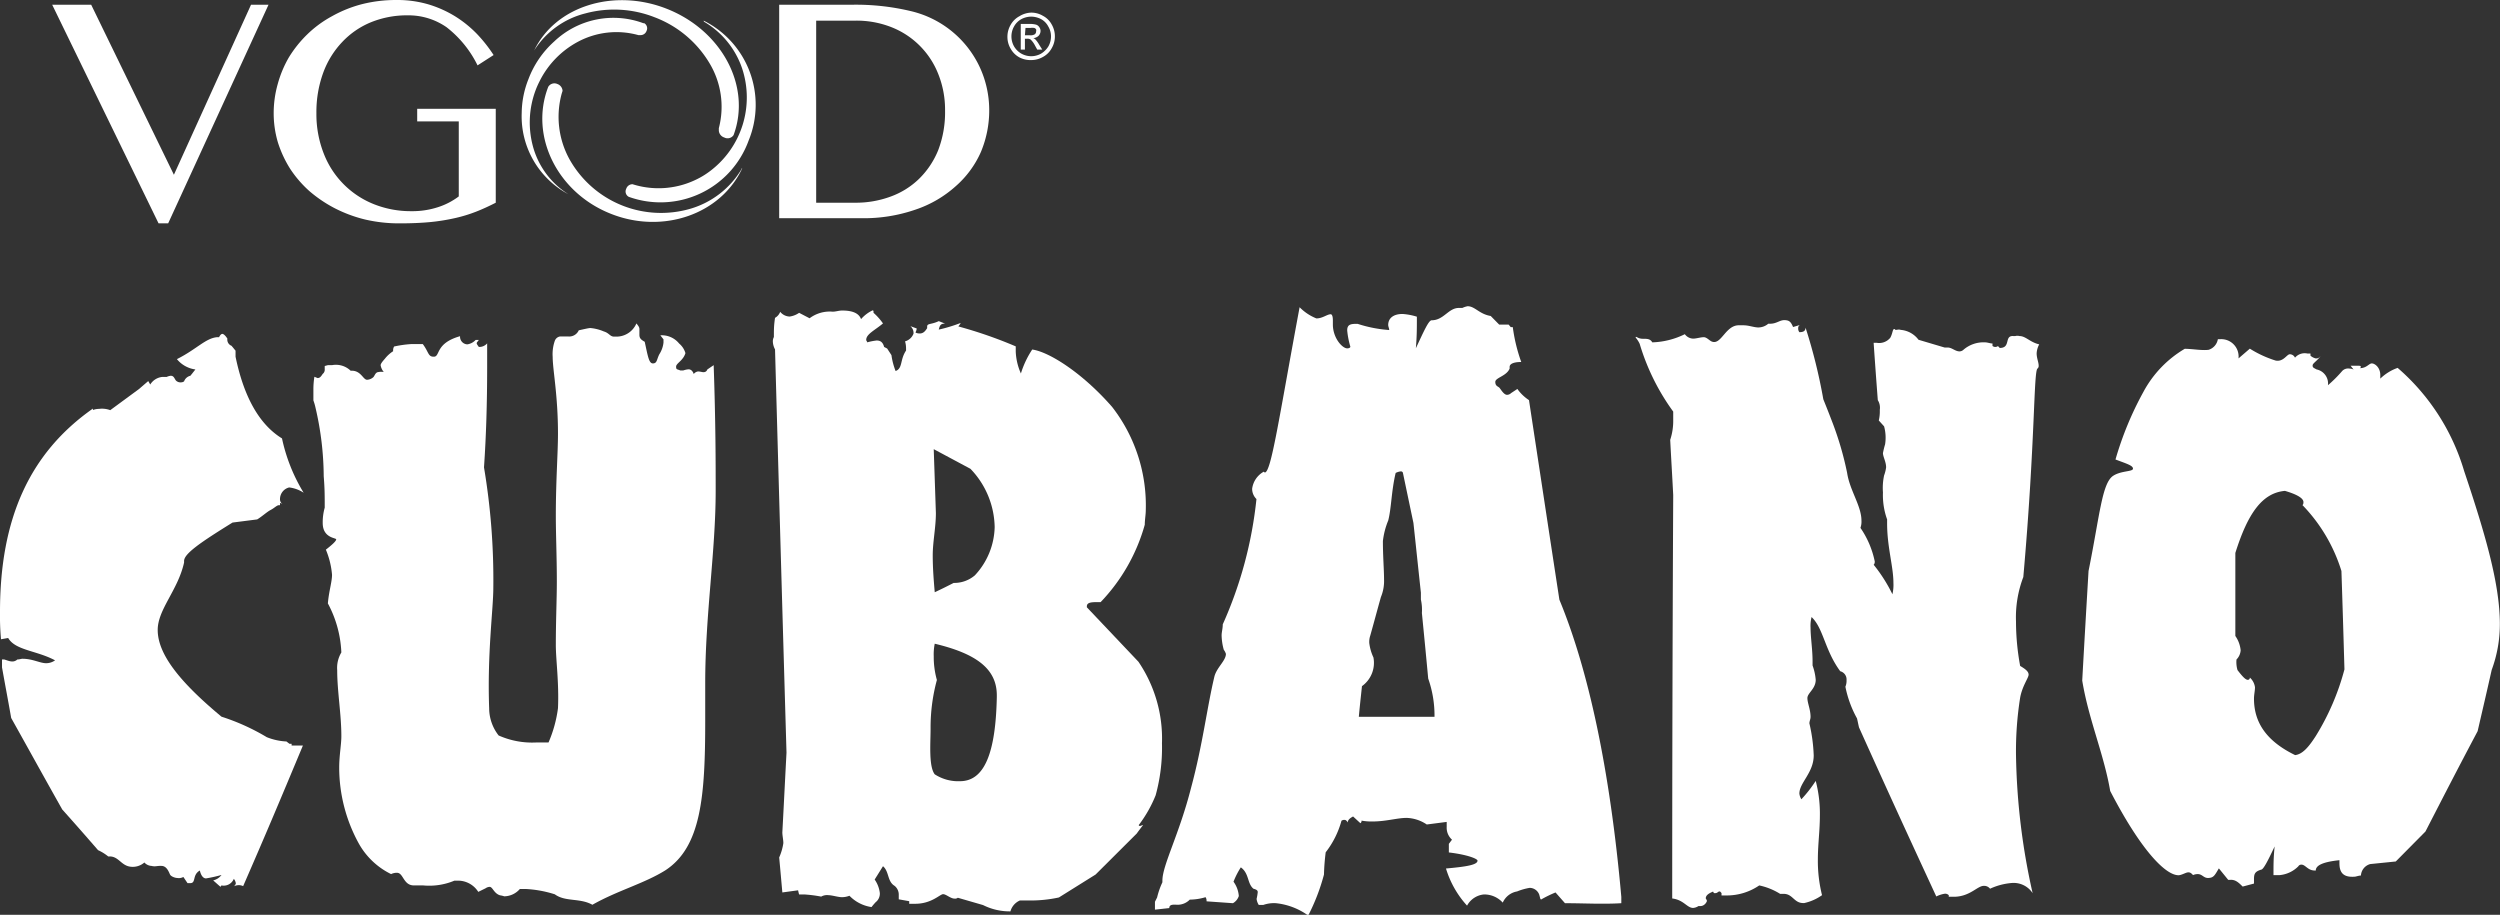
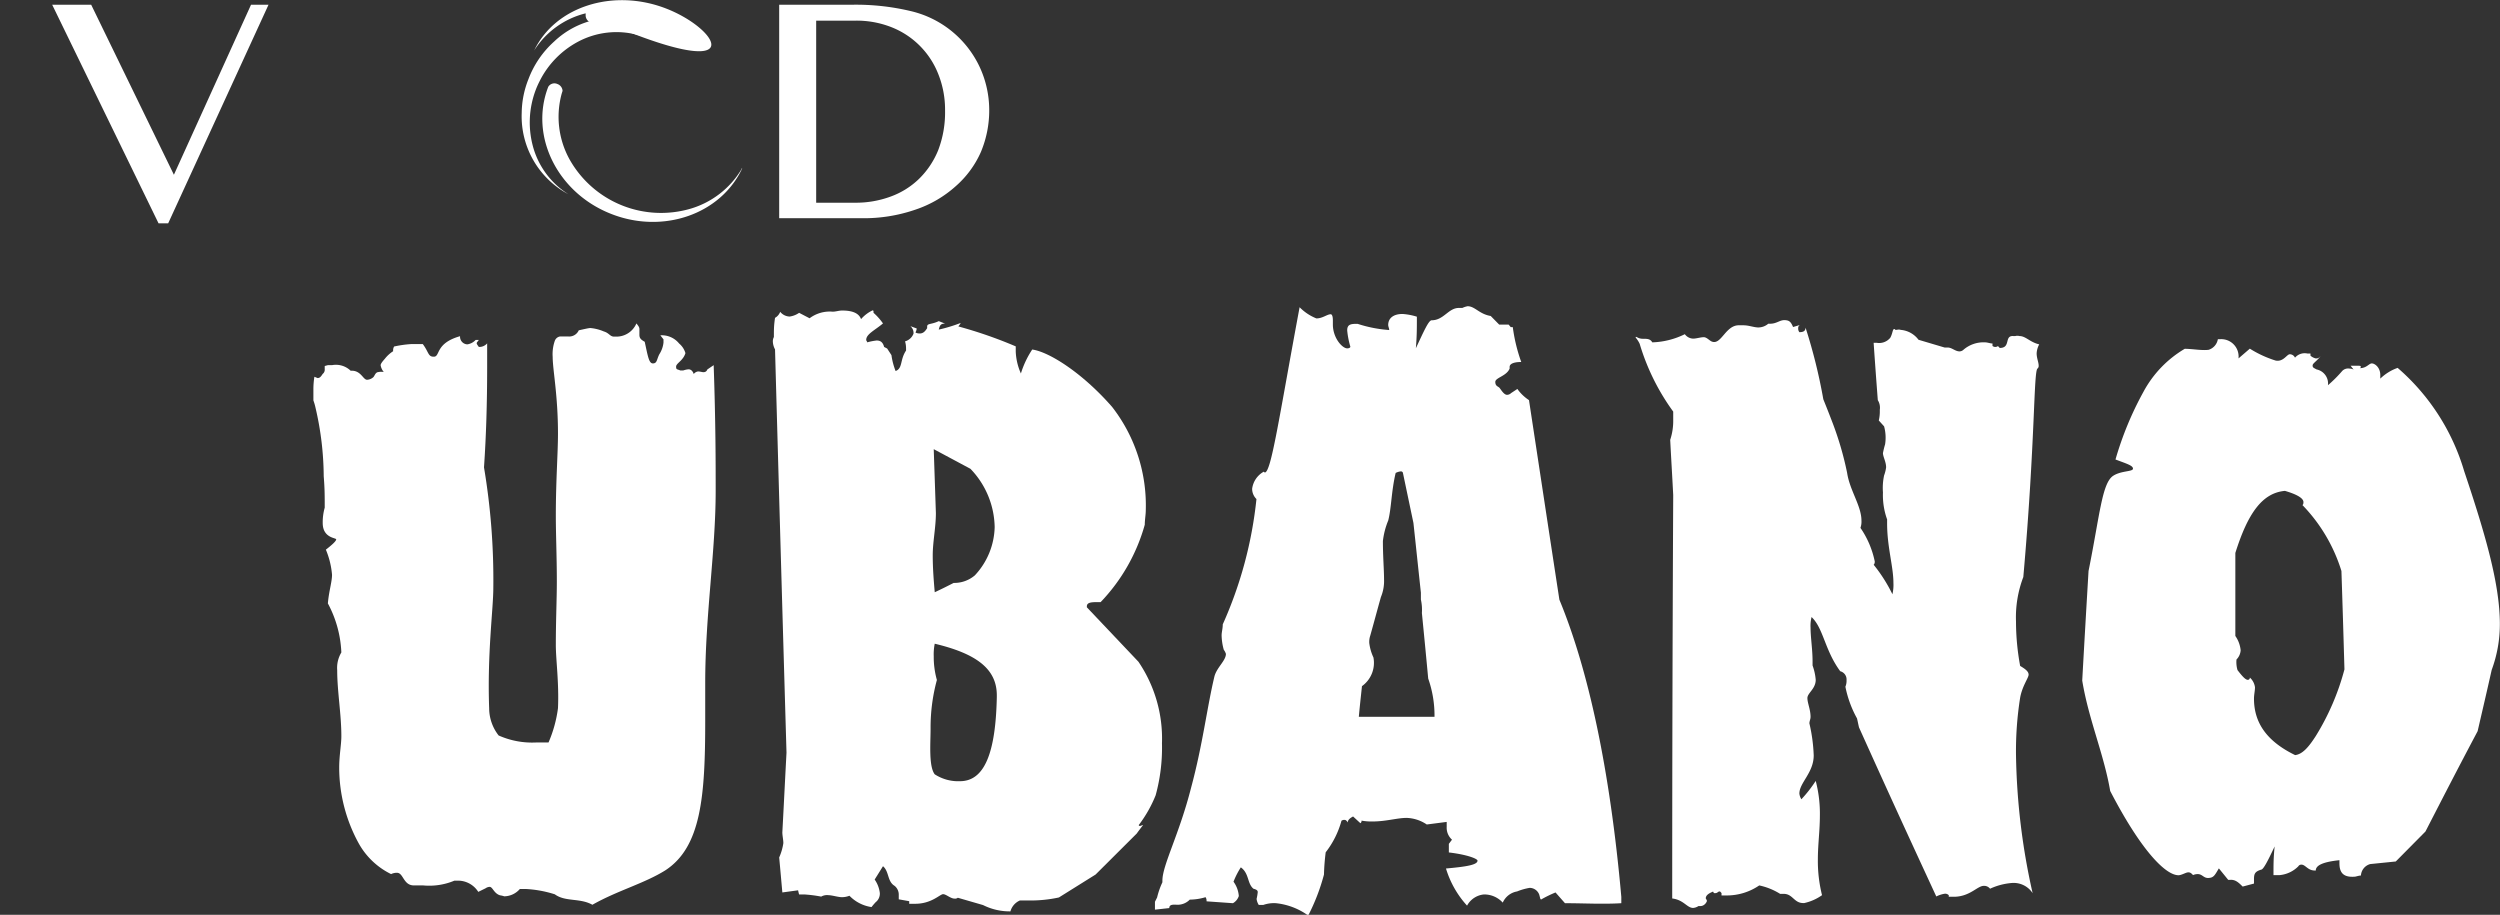
<svg xmlns="http://www.w3.org/2000/svg" viewBox="0 0 174.38 63.81">
  <rect x="0" y="0" width="174.38" height="63.81" fill="#333333" stroke="none" />
  <defs>
    <style>.cls-1{fill:#fff;}</style>
  </defs>
  <title>Asset 8</title>
  <g id="Layer_2" data-name="Layer 2">
    <g id="Artwork">
-       <path class="cls-1" d="M49.1,1.51a6,6,0,0,1,2.67,3.28,6.43,6.43,0,0,1-2.25,7.15l0,0a5.5,5.5,0,0,1-.83.52,6,6,0,0,1-4.4.44l-.17-.05a.46.46,0,0,0-.44.32.42.42,0,0,0,.18.56h0l0,0h0a6.54,6.54,0,0,0,8.36-3.93,6.56,6.56,0,0,0-3.14-8.36l0,0h0a0,0,0,0,0,0,0Z" />
      <path class="cls-1" d="M51.71,11.82l0,0a6.18,6.18,0,0,1-3.52,2.73,7.32,7.32,0,0,1-8.45-3.41,6.13,6.13,0,0,1-.56-4.61l.06-.19a.54.54,0,0,0-.36-.48.5.5,0,0,0-.64.2v0h0a0,0,0,0,0,0,0c-1.33,3.44.66,7.43,4.44,8.88,3.59,1.39,7.58,0,9.08-3.17l0-.06Z" />
-       <path class="cls-1" d="M40.85.93a7.7,7.7,0,0,1,4.8.27,7.57,7.57,0,0,1,3.84,3.21,5.89,5.89,0,0,1,.65,4.53c0,.06,0,.12,0,.17a.54.54,0,0,0,.38.48.5.5,0,0,0,.65-.17h0v0h0v0C52.43,6,50.33,2.09,46.45.59,42.77-.83,38.73.45,37.26,3.52a.08.08,0,0,0,0,0h0a.08.08,0,0,0,0,0A5.93,5.93,0,0,1,40.85.93Z" />
+       <path class="cls-1" d="M40.85.93c0,.06,0,.12,0,.17a.54.54,0,0,0,.38.48.5.5,0,0,0,.65-.17h0v0h0v0C52.43,6,50.33,2.09,46.45.59,42.77-.83,38.73.45,37.26,3.52a.08.08,0,0,0,0,0h0a.08.08,0,0,0,0,0A5.93,5.93,0,0,1,40.85.93Z" />
      <path class="cls-1" d="M37.25,10.47a6.4,6.4,0,0,1,.13-4.23c.06-.16.13-.31.2-.46l.08-.16a6.31,6.31,0,0,1,2.64-2.7,5.7,5.7,0,0,1,4.23-.47l.17,0a.44.44,0,0,0,.4-.3.41.41,0,0,0-.16-.53h-.06a6,6,0,0,0-6.23,1.28,6.69,6.69,0,0,0-1.79,2.62,6.53,6.53,0,0,0-.47,2.36,6.16,6.16,0,0,0,3.26,5.67A5.7,5.7,0,0,1,37.25,10.47Z" />
      <path class="cls-1" d="M6.36.33l5.77,11.86L17.51.33h1.22l-7,15.25h-.67L3.64.33Z" />
-       <path class="cls-1" d="M28.43,1.07a6.65,6.65,0,0,0-2.55.48,5.75,5.75,0,0,0-2,1.37,6.21,6.21,0,0,0-1.33,2.14,8,8,0,0,0-.48,2.84,7.51,7.51,0,0,0,.52,2.83,6.2,6.2,0,0,0,3.51,3.52,6.93,6.93,0,0,0,2.59.48,5.77,5.77,0,0,0,1.83-.27A4.89,4.89,0,0,0,32,13.7V8.47h-2.9V7.59h5.48v6.55c-.45.23-.9.44-1.36.62a10.13,10.13,0,0,1-1.47.45,13.78,13.78,0,0,1-1.74.28c-.63.06-1.34.09-2.14.09a10.41,10.41,0,0,1-2.41-.27,9.56,9.56,0,0,1-2.12-.79,9.18,9.18,0,0,1-1.77-1.2,7.91,7.91,0,0,1-1.34-1.56,7.91,7.91,0,0,1-.85-1.84,7.15,7.15,0,0,1-.29-2,7.46,7.46,0,0,1,.28-2.05A7.81,7.81,0,0,1,20.15,4a8.29,8.29,0,0,1,1.29-1.61,7.78,7.78,0,0,1,1.72-1.26A8.75,8.75,0,0,1,25.25.29,9.74,9.74,0,0,1,27.65,0,7.7,7.7,0,0,1,29.9.31a7.86,7.86,0,0,1,1.88.85,8,8,0,0,1,1.51,1.23,10.06,10.06,0,0,1,1.14,1.45l-1.12.72A7.59,7.59,0,0,0,31.15,1.9,4.65,4.65,0,0,0,28.43,1.07Z" />
      <path class="cls-1" d="M54.35.33h5.1a16.47,16.47,0,0,1,4.06.44A7.09,7.09,0,0,1,68.3,4.6,7.13,7.13,0,0,1,69,7.65a7.5,7.5,0,0,1-.58,2.95A6.84,6.84,0,0,1,66.65,13a8,8,0,0,1-2.79,1.62,11,11,0,0,1-3.79.6H54.35Zm2.58,13.81h2.73a7,7,0,0,0,2.44-.42,5.57,5.57,0,0,0,2-1.24,5.9,5.9,0,0,0,1.34-2,7.39,7.39,0,0,0,.48-2.76,6.68,6.68,0,0,0-.46-2.52A5.78,5.78,0,0,0,62.19,1.9a6.6,6.6,0,0,0-2.51-.46H56.93Z" />
-       <path class="cls-1" d="M71.93.88a1.59,1.59,0,0,1,.81.22,1.46,1.46,0,0,1,.62.61,1.64,1.64,0,0,1,.22.83,1.6,1.6,0,0,1-.22.82,1.49,1.49,0,0,1-.61.61,1.63,1.63,0,0,1-.82.22A1.66,1.66,0,0,1,71.1,4a1.56,1.56,0,0,1-.61-.61,1.6,1.6,0,0,1-.22-.82,1.64,1.64,0,0,1,.22-.83,1.52,1.52,0,0,1,.62-.61A1.66,1.66,0,0,1,71.93.88Zm0,.28a1.49,1.49,0,0,0-.68.17,1.3,1.3,0,0,0-.52.52,1.41,1.41,0,0,0,0,1.38,1.39,1.39,0,0,0,.51.51,1.41,1.41,0,0,0,1.38,0,1.55,1.55,0,0,0,.51-.51,1.42,1.42,0,0,0,.18-.69,1.33,1.33,0,0,0-.19-.69,1.22,1.22,0,0,0-.51-.52A1.52,1.52,0,0,0,71.93,1.16Zm-.73,2.3V1.67h.61a1.62,1.62,0,0,1,.46.05.41.41,0,0,1,.22.17.45.45,0,0,1,.09.26.5.5,0,0,1-.14.35.6.6,0,0,1-.37.16.38.38,0,0,1,.15.09,1.87,1.87,0,0,1,.26.36l.22.35h-.35l-.16-.29a1.56,1.56,0,0,0-.3-.41.37.37,0,0,0-.23-.06h-.17v.76Zm.29-1h.35a.55.55,0,0,0,.34-.07.25.25,0,0,0,.09-.2.23.23,0,0,0,0-.14.22.22,0,0,0-.13-.1.85.85,0,0,0-.28,0h-.33Z" />
-       <path class="cls-1" d="M20.17,34a.84.84,0,0,0-.64.82.4.4,0,0,0,.21.36.93.93,0,0,0-.21-.1v.16h-.08c-.14,0-.3.19-.57.33s-.58.44-.94.66l-1.72.22c-2.23,1.38-3.38,2.17-3.38,2.68v.11C12.41,41.17,11,42.51,11,43.94c0,1.67,1.5,3.6,4.45,6.05a15.14,15.14,0,0,1,3.16,1.43,4.22,4.22,0,0,0,1.37.3l.21.16h.15V52l.79,0c-1.67,4-2.51,6-4.17,9.81a.72.72,0,0,0-.29-.07.9.9,0,0,0-.36.08.35.35,0,0,0,.14-.2.64.64,0,0,0-.14-.32.76.76,0,0,1-.86.46.61.61,0,0,0-.07.1l-.51-.45a1,1,0,0,0,.58-.38,9.43,9.43,0,0,1-1.08.24c-.21,0-.36-.23-.43-.55-.57.32-.22.92-.72.88h-.14l-.29-.43a.65.65,0,0,1-.43.07c-.14,0-.43-.1-.5-.24s-.21-.58-.57-.6-.43.07-.72,0a.73.73,0,0,1-.5-.24,1.23,1.23,0,0,1-1,.29c-.6-.09-.79-.67-1.36-.71H7.55a3.29,3.29,0,0,0-.71-.44c-1-1.15-1.5-1.72-2.5-2.84C2.91,53.92,2.2,52.62.78,50.08.53,48.66.4,48,.14,46.55V46c.07,0,.07,0,.14,0s.36.14.57.14A.51.51,0,0,0,1.21,46c.14,0,.28-.05.35-.05.71,0,1.21.3,1.64.31a1.07,1.07,0,0,0,.64-.2c-1.28-.69-2.77-.69-3.27-1.56l-.5.09A18.16,18.16,0,0,1,0,42.68C0,36.18,2.06,31.6,6.48,28.5v.1a1.26,1.26,0,0,1,.43-.08,1.63,1.63,0,0,1,.78.09l2-1.47.65-.56.14.24a1.12,1.12,0,0,1,.86-.53,2.85,2.85,0,0,0,.29,0,.94.94,0,0,1,.28-.08c.22,0,.25.19.36.33a.44.44,0,0,0,.36.13.35.35,0,0,0,.21-.07.62.62,0,0,1,.44-.39l.35-.44a2,2,0,0,1-1.29-.72c1.36-.68,2-1.46,2.8-1.53h.14c.08-.16.15-.22.22-.23s.21.09.36.33a.46.46,0,0,0,.29.5l.28.34v.42c.58,2.81,1.66,4.73,3.24,5.7a12.09,12.09,0,0,0,1.51,3.79A2.36,2.36,0,0,0,20.17,34Z" />
      <path class="cls-1" d="M49.92,34.22c0,4.25-.73,8.67-.73,13.43v2.64c0,5.28-.29,8.78-2.77,10.41-1.46.92-3.36,1.42-5.1,2.41-.87-.49-1.89-.19-2.62-.73a8.06,8.06,0,0,0-2-.37l-.44,0a1.47,1.47,0,0,1-1.09.51,1.52,1.52,0,0,0-.29-.07c-.43-.13-.51-.58-.72-.59a.53.53,0,0,0-.29.1l-.51.25a1.67,1.67,0,0,0-1.31-.78c-.07,0-.21,0-.36,0a4.54,4.54,0,0,1-2.17.33l-.65,0c-.73,0-.73-.86-1.16-.88a.88.88,0,0,0-.43.09,5.19,5.19,0,0,1-2.24-2.11,11,11,0,0,1-1.38-5.32c0-.85.15-1.6.15-2.19,0-1.55-.29-3.11-.29-4.61a2.1,2.1,0,0,1,.29-1.23,7.91,7.91,0,0,0-.94-3.42c.07-.85.29-1.5.29-2a5.77,5.77,0,0,0-.43-1.75c.5-.39.72-.61.72-.72s-.94-.08-.94-1.14a3.76,3.76,0,0,1,.14-1.07c0-.88,0-1.31-.07-2.19a21.45,21.45,0,0,0-.57-4.77,4,4,0,0,0-.15-.52v-.8a5.5,5.5,0,0,1,.07-.85l.22.09c.14,0,.22-.07.36-.29a.37.37,0,0,0,.14-.33v-.22l.22-.06.29,0a1.48,1.48,0,0,1,1.3.39c.72-.05.86.64,1.15.63a.71.71,0,0,0,.44-.19c.1-.12.14-.34.36-.35a.9.9,0,0,1,.36,0,1,1,0,0,1-.22-.47c0-.11.14-.28.29-.45a2.34,2.34,0,0,1,.58-.53c0-.13,0-.2.07-.33A7.76,7.76,0,0,1,28.69,24c.29,0,.51,0,.8,0,.43.57.36.9.79.88s.08-.94,1.81-1.43a.53.53,0,0,0,.51.57,1,1,0,0,0,.58-.31h.22c-.07.11-.15.17-.15.23s.08.16.15.26a.72.72,0,0,0,.58-.25v1.65c0,2.5-.07,4.82-.22,7A47.33,47.33,0,0,1,34.41,41c0,1.49-.43,4.56-.29,8.41a3.1,3.1,0,0,0,.66,1.89,5.76,5.76,0,0,0,2.61.49c.29,0,.58,0,.87,0a8.9,8.9,0,0,0,.66-2.39C39,47.65,38.77,46,38.77,45c0-1.74.07-3.2.07-4.43,0-1.74-.07-3.25-.07-4.59,0-2.47.15-4.38.15-5.73,0-2.69-.37-4.46-.37-5.36a2.81,2.81,0,0,1,.15-1.12.47.47,0,0,1,.36-.3l.58,0a.73.73,0,0,0,.73-.43c.36-.08.66-.15.8-.16a3.08,3.08,0,0,1,.95.24c.38.11.43.37.73.36H43a1.51,1.51,0,0,0,1.39-.92c.14.17.21.27.21.39v.4c0,.22.08.33.37.49.22,1,.29,1.52.58,1.51s.25-.27.44-.64a1.89,1.89,0,0,0,.29-.81v-.23l-.22-.28a1.55,1.55,0,0,1,1.31.57,1.38,1.38,0,0,1,.44.67c-.15.52-.65.71-.65.94s.07.17.29.27h.21a1.5,1.5,0,0,1,.37-.08c.15,0,.29.11.36.33a.44.44,0,0,1,.3-.18c.14,0,.29.05.36.05s.22,0,.29-.19l.44-.3C49.92,29.45,49.92,32.38,49.92,34.22Z" />
      <path class="cls-1" d="M81.05,51.85a12.55,12.55,0,0,1-.44,3.62,8.89,8.89,0,0,1-1.18,2.08s0,.06.08.06.14-.06.22-.06c-.18.24-.27.35-.44.59L76.42,61,73.86,62.6a9.29,9.29,0,0,1-2.13.21h-.59a1.16,1.16,0,0,0-.66.76,4.13,4.13,0,0,1-1.91-.44l-1.76-.51a.3.3,0,0,1-.22.06c-.29,0-.58-.3-.8-.31s-.81.69-2,.67h-.37v-.18l-.73-.13v-.29a.79.79,0,0,0-.29-.65c-.52-.31-.37-1-.81-1.37l-.58.93a2.07,2.07,0,0,1,.36.94.76.76,0,0,1-.29.64c-.12.13-.18.2-.29.34a2.68,2.68,0,0,1-1.54-.79,1.44,1.44,0,0,1-.51.1c-.29,0-.66-.13-.95-.14a.84.84,0,0,0-.51.1,9.38,9.38,0,0,0-1.17-.15h-.37a2.46,2.46,0,0,1-.07-.29l-1.1.15c-.09-1-.13-1.47-.22-2.44a3.87,3.87,0,0,0,.29-1c0-.23-.07-.52-.07-.75.12-2.22.17-3.33.29-5.56q-.41-14.05-.8-28.13a1.24,1.24,0,0,1-.15-.51.63.63,0,0,1,.07-.35c0-.54,0-.8.08-1.34a.8.8,0,0,0,.36-.42.88.88,0,0,0,.66.33,1.52,1.52,0,0,0,.66-.26l.73.38a2.34,2.34,0,0,1,1.61-.46c.22,0,.44-.08.66-.08.73,0,1.17.19,1.32.6a2.47,2.47,0,0,1,.8-.61c.07,0,.07.05.07.11v.06a4.09,4.09,0,0,1,.66.74c-.58.49-1.17.74-1.17,1.15,0,.06.07.11.07.17a3.86,3.86,0,0,1,.66-.13c.3,0,.44.16.52.45l.21.11.3.46a4.8,4.8,0,0,0,.29,1.11c.51-.19.29-.77.73-1.43,0-.25,0-.38-.07-.64a.88.88,0,0,0,.59-.54.62.62,0,0,0-.22-.52l.44.16c0,.12-.05.18-.08.29a.67.67,0,0,0,.3.06c.22,0,.36-.13.51-.37v-.11c0-.24.29-.13.81-.38l.44.17c-.3,0-.37.12-.44.42A11,11,0,0,0,67,22.53c0,.06-.07.12-.15.24a31,31,0,0,1,4,1.39v.36a4.14,4.14,0,0,0,.36,1.53A6.44,6.44,0,0,1,72,24.38c1.17.16,3.49,1.62,5.57,4a11.19,11.19,0,0,1,2.35,7.22c0,.3-.07.66-.07,1a12.74,12.74,0,0,1-3.08,5.4h-.3c-.44,0-.66.06-.66.3v.06l3.6,3.8A9.54,9.54,0,0,1,81.05,51.85ZM69.53,48.5c0-1.83-1.4-2.9-4.33-3.6a3.74,3.74,0,0,0-.07.88,5.93,5.93,0,0,0,.22,1.65,12.66,12.66,0,0,0-.44,3.4c0,1-.14,2.62.29,3.18a3,3,0,0,0,1.76.48c1.69,0,2.49-1.92,2.57-5.87Zm-.15-11.74a6,6,0,0,0-1.69-4.06l-2.56-1.37.15,4.46c0,1-.22,2-.22,2.94s.07,1.76.14,2.58c.53-.25.79-.38,1.32-.65A2.21,2.21,0,0,0,68,40.13,5.09,5.09,0,0,0,69.38,36.76Z" />
      <path class="cls-1" d="M109.16,63l-.66-.75a8.7,8.7,0,0,0-1,.49c-.07,0-.07-.12-.14-.35a.72.72,0,0,0-.66-.46,4.06,4.06,0,0,0-.88.25,1.34,1.34,0,0,0-1,.78,1.74,1.74,0,0,0-1.32-.57,1.5,1.5,0,0,0-1.17.78,6.73,6.73,0,0,1-1.47-2.59c1.47-.13,2.2-.26,2.2-.55,0-.12-.66-.41-2-.57v-.6l.22-.29a1.12,1.12,0,0,1-.37-.89v-.35l-1.39.18a2.67,2.67,0,0,0-1.4-.46c-.66,0-1.39.24-2.35.25a3.92,3.92,0,0,1-.8-.06c0,.08,0,.11-.08.18l-.51-.47c-.22.12-.37.24-.37.42-.07-.12-.14-.18-.22-.18a.32.32,0,0,0-.22.06,6.27,6.27,0,0,1-1.1,2.2A15.33,15.33,0,0,0,92.35,61a14.08,14.08,0,0,1-1.1,2.86A4.65,4.65,0,0,0,89,63a2.26,2.26,0,0,0-.88.12H87.8a1,1,0,0,1-.15-.42,3.64,3.64,0,0,0,.08-.47c0-.12-.08-.18-.3-.24-.44-.36-.29-1.07-.88-1.49a5.51,5.51,0,0,0-.51,1,1.94,1.94,0,0,1,.37,1A.9.9,0,0,1,86,63l-1.84-.13c0-.11,0-.17-.07-.29a3.87,3.87,0,0,1-1.1.17,1.19,1.19,0,0,1-1,.35H82c-.22,0-.44,0-.44.24l-1,.11V62.9l.15-.3a5.58,5.58,0,0,1,.37-1.06v-.12c0-1.07,1.17-3.21,2-6.47.81-3,1.11-5.59,1.62-7.73.15-.65.81-1.13.81-1.61a1,1,0,0,0-.15-.29,4,4,0,0,1-.15-1c0-.23.08-.47.08-.77a28.55,28.55,0,0,0,2.35-8.74,1,1,0,0,1-.3-.72,1.6,1.6,0,0,1,.81-1.19l.07.06c.45,0,1-3.86,2.43-11.53a3.43,3.43,0,0,0,1.17.78c.44,0,.74-.29,1-.29.08,0,.15.12.15.42v.29c0,.95.66,1.67,1,1.67.14,0,.22-.06.22-.12a5.91,5.91,0,0,1-.22-1.13c0-.41.22-.47.73-.46a9.17,9.17,0,0,0,2.2.43c0-.12-.07-.24-.07-.35,0-.48.37-.77,1-.77a4.38,4.38,0,0,1,1,.19c0,.88,0,1.32-.07,2.2.58-1.24.89-1.94,1.1-1.95.85,0,1.17-.87,1.91-.86H102a1.51,1.51,0,0,1,.37-.12c.51,0,.81.55,1.61.68l.59.6.66,0,.15.18h.14a11.69,11.69,0,0,0,.59,2.43c-.59,0-.81.16-.81.34v.12c-.22.53-1,.63-1,.93s.2.31.29.41.3.48.52.49a.41.41,0,0,0,.29-.12l.44-.29a3,3,0,0,0,.81.78c.85,5.58,1.27,8.37,2.12,13.92,2,4.83,3.52,11.74,4.32,20.73V63C111.79,63.08,110.47,63,109.16,63ZM99.62,47.33c-.17-1.83-.26-2.74-.44-4.57a3.32,3.32,0,0,0-.07-.94v-.48c-.21-1.94-.31-2.92-.52-4.86L97.86,33V33a.14.14,0,0,0-.15-.12,1,1,0,0,0-.36.11c-.3,1.25-.3,2.49-.52,3.32a5.34,5.34,0,0,0-.37,1.43c0,1.07.08,2,.08,2.67a2.93,2.93,0,0,1-.22,1.24c-.3,1.07-.44,1.61-.74,2.68a1.36,1.36,0,0,0-.07.53,3.35,3.35,0,0,0,.29,1,2,2,0,0,1-.8,2c-.09.85-.14,1.28-.22,2.14l5.28,0A7.78,7.78,0,0,0,99.62,47.33Z" />
      <path class="cls-1" d="M142.06,24.65c0,.33.14.62.14.84a.25.25,0,0,1-.07.21c-.29.1-.15,4.94-1,14.55a7.89,7.89,0,0,0-.51,3.1,17.11,17.11,0,0,0,.29,3.1c.37.22.59.39.59.61s-.44.78-.59,1.6a23.88,23.88,0,0,0-.29,4,46.67,46.67,0,0,0,1.16,9.64,1.58,1.58,0,0,0-1.45-.71,4.46,4.46,0,0,0-1.52.4.52.52,0,0,0-.44-.2c-.43,0-.94.72-2,.76-.15,0-.29,0-.44,0v-.11a.35.35,0,0,0-.29-.1,2.06,2.06,0,0,0-.58.19c-2.15-4.65-3.23-7-5.39-11.79-.06-.25-.08-.38-.14-.63a7.6,7.6,0,0,1-.81-2.21,1.06,1.06,0,0,0,.08-.46.59.59,0,0,0-.44-.62c-1.09-1.48-1.17-3-2-3.78a2.52,2.52,0,0,0-.07.75c0,.68.14,1.49.14,2.34v.29a3.8,3.8,0,0,1,.22,1c0,.63-.58.92-.58,1.27s.22.8.22,1.31c0,.18-.08.29-.08.46a11.54,11.54,0,0,1,.3,2.23c0,1.21-1,1.91-1,2.66a.92.92,0,0,0,.14.4,9.1,9.1,0,0,0,1-1.28,9,9,0,0,1,.29,2.45c0,1-.14,2-.14,3a9.85,9.85,0,0,0,.29,2.52,3.4,3.4,0,0,1-1.24.55h-.07c-.66,0-.73-.66-1.39-.64h-.22a4.53,4.53,0,0,0-1.46-.59,4,4,0,0,1-2.27.7h-.36v-.17c-.07-.06-.07-.11-.15-.11s-.14.12-.29.12-.07,0-.15-.11c-.29.12-.51.25-.51.48,0,0,.08.11.08.17s-.15.35-.44.36h-.15a.79.79,0,0,1-.37.13c-.43,0-.65-.56-1.46-.66q0-14.07.07-28.14c-.08-1.54-.13-2.31-.21-3.85a4.19,4.19,0,0,0,.21-1.39v-.58a15.61,15.61,0,0,1-2.34-4.73c-.14-.3-.29-.42-.29-.48h.07a.78.78,0,0,0,.44.13c.3,0,.52,0,.66.25a5.5,5.5,0,0,0,2.27-.57.75.75,0,0,0,.58.31c.22,0,.52-.1.74-.1s.4.25.58.31c.65.24.95-1.18,1.9-1.14h.29c.37,0,.66.13,1,.15a1.07,1.07,0,0,0,.73-.26h.14c.44,0,.66-.26,1-.25s.44.13.59.48l.51-.15a.21.21,0,0,0-.15.22.39.39,0,0,0,.08.29c.29,0,.43-.09.43-.32a37.7,37.7,0,0,1,1.24,5c.27.67.4,1,.66,1.68a22.25,22.25,0,0,1,1,3.45c.18,1.22,1,2.31,1,3.33a1.29,1.29,0,0,1-.07.51,6.41,6.41,0,0,1,1,2.35s0,.17-.08.22A10.78,10.78,0,0,1,132,41.45a2.84,2.84,0,0,0,.07-.79c0-1.14-.44-2.5-.44-4.15v-.28a5,5,0,0,1-.29-1.88,4.13,4.13,0,0,1,.08-1.19,2.55,2.55,0,0,0,.14-.56c0-.39-.22-.74-.22-1a6,6,0,0,1,.15-.61,3,3,0,0,0-.07-1.25l-.37-.41a2.84,2.84,0,0,0,.07-.74,1,1,0,0,0-.14-.68c-.12-1.6-.18-2.39-.29-4h.21a1,1,0,0,0,.95-.35c.18-.32.15-.62.29-.61a.2.2,0,0,1,.07.06c.15,0,.22-.05.37,0a1.72,1.72,0,0,1,1.24.69l1.82.54h.21c.29,0,.51.25.8.27a.41.41,0,0,0,.29-.1,2.14,2.14,0,0,1,1.53-.53c.15,0,.36.08.51.08v.17a.31.31,0,0,0,.22.07.28.28,0,0,0,.14-.05c.07,0,.07.06.15.12.79,0,.29-.87.94-.83h.14a.57.57,0,0,1,.29,0c.44,0,.73.43,1.38.58A1.47,1.47,0,0,0,142.06,24.65Z" />
      <path class="cls-1" d="M172.82,51c-1.46,2.76-2.18,4.16-3.64,7l-2.07,2.09-1.78.18a.88.88,0,0,0-.65.8c-.14,0-.36.08-.43.08-.79.06-1.07-.27-1.07-.94V60c-1.15.12-1.65.36-1.65.72h-.07c-.5,0-.65-.42-.94-.41a.24.24,0,0,0-.21.12,2.11,2.11,0,0,1-1.29.61c-.15,0-.29,0-.44,0,0-.79,0-1.19.08-2-.5,1.07-.79,1.61-.94,1.62-.43.13-.5.29-.5.66v.31l-.79.21c-.29-.29-.51-.49-.86-.47h-.15l-.65-.8c-.29.49-.36.65-.72.67s-.43-.29-.79-.27a.77.77,0,0,0-.29.07c-.14-.15-.21-.2-.36-.19s-.43.19-.65.2c-.94,0-2.67-1.82-4.77-5.88-.43-2.54-1.51-5-1.95-7.7.17-3.06.26-4.59.44-7.64.79-3.92.94-6.15,1.73-6.65.57-.36,1.37-.27,1.37-.49s-.43-.34-1.22-.64a22.87,22.87,0,0,1,1.95-4.72,7.72,7.72,0,0,1,2.88-3c.51,0,1.18.13,1.66.07a.93.93,0,0,0,.65-.74h.15A1.21,1.21,0,0,1,156.14,25l.79-.68a7.62,7.62,0,0,0,1.8.83c.55.11.79-.46,1-.44a.4.4,0,0,1,.35.24.89.89,0,0,1,.87-.29l.21,0v.15a.89.89,0,0,0,.36.19c.14,0,.21,0,.36-.18-.29.39-.57.52-.57.67s.06.16.28.28a1,1,0,0,1,.79,1.1,9.43,9.43,0,0,0,1-1,.57.57,0,0,1,.5-.16.66.66,0,0,1,.29.07l-.21-.27.42,0c.22,0,.29,0,.29.07s0,.05-.07.1c.5,0,.64-.35.86-.33s.57.3.57.81v.25a3.34,3.34,0,0,1,1.21-.75,15.21,15.21,0,0,1,4.64,7.2c1.46,4.35,2.49,7.86,2.49,10.67a9.19,9.19,0,0,1-.57,3.2C173.41,48.47,173.21,49.31,172.82,51Zm-9.5-11.17a11.45,11.45,0,0,0-2.72-4.6c.07-.05.07-.16.07-.21,0-.26-.43-.53-1.29-.78-1.58.14-2.59,1.56-3.46,4.33v5.79a2.09,2.09,0,0,1,.37,1A1,1,0,0,1,156,46a2,2,0,0,0,.07.74c.36.47.57.68.72.68a.14.14,0,0,0,.14-.16,1.11,1.11,0,0,1,.36.68c0,.23-.07.52-.07.79,0,1.73.94,3,2.87,3.94.51-.06.94-.55,1.44-1.33a17.14,17.14,0,0,0,2-4.65C163.45,43.92,163.41,42.57,163.32,39.84Z" />
    </g>
  </g>
</svg>